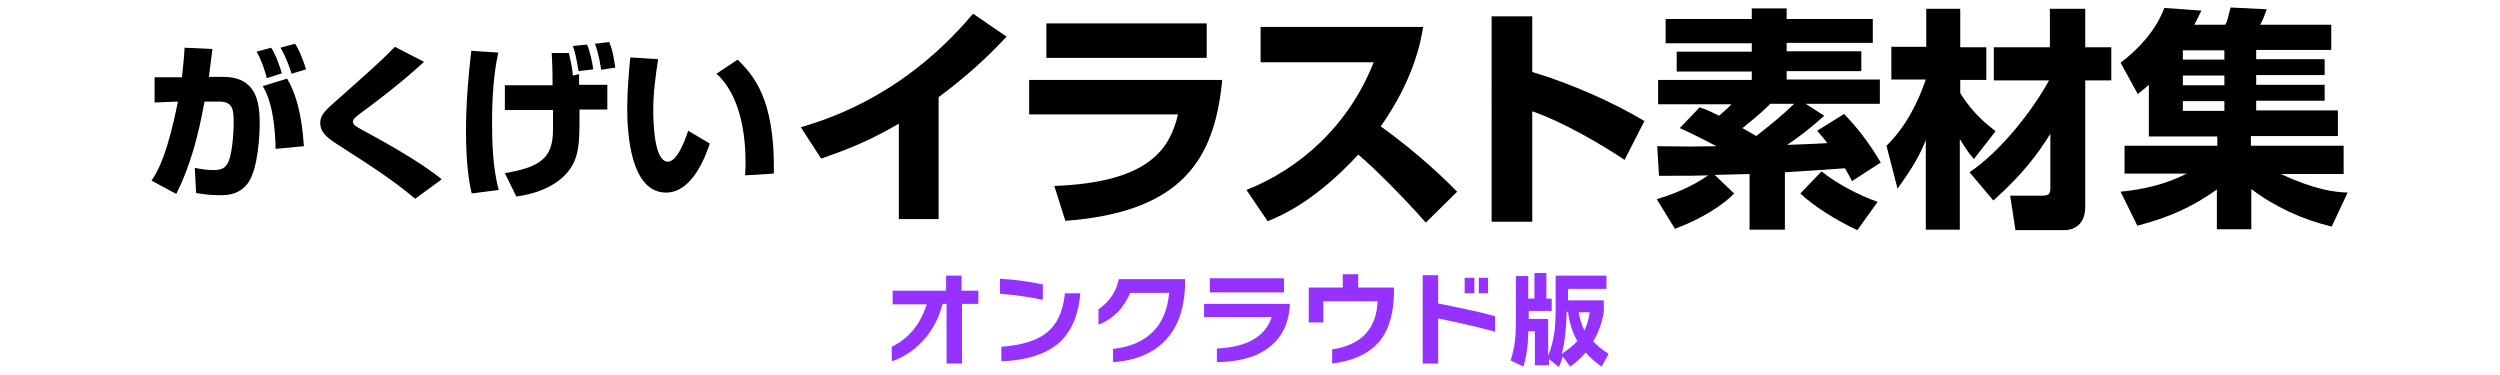
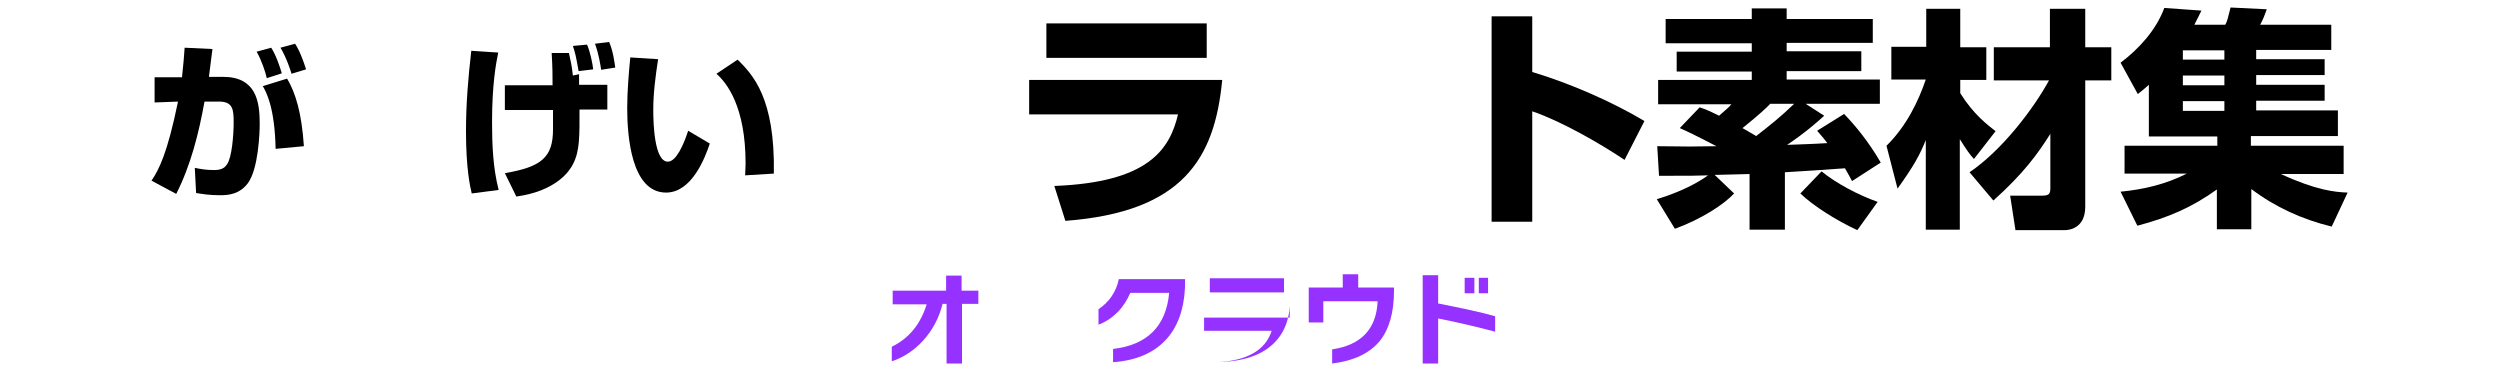
<svg xmlns="http://www.w3.org/2000/svg" version="1.1" id="レイヤー_1" x="0px" y="0px" viewBox="0 0 566 85" style="enable-background:new 0 0 566 85;" xml:space="preserve">
  <style type="text/css">
	.st0{fill:#9632FF;}
</style>
  <g>
    <g>
      <path d="M48.1,11.1c-0.2,1.5-0.4,3.1-0.8,6.3h3.2c7.5,0,8.3,5.6,8.3,10.6c0,2.1-0.3,10.3-2.7,13.5c-1.9,2.5-4.4,2.7-6.3,2.7    c-2.5,0-4.1-0.3-5.4-0.5L44.1,38c1.4,0.3,2.7,0.5,4.4,0.5c1.9,0,2.5-0.7,2.9-1.3c1.1-1.5,1.5-6.7,1.5-9.4c0-3-0.1-4.9-3.6-4.8h-3    c-1.3,7.2-3.1,14.4-6.4,20.9l-5.6-3c1.7-2.5,3.6-6.2,6-17.9L35,23.2v-5.7h6.2c0.3-2.7,0.5-5,0.6-6.7L48.1,11.1z M60.4,17.7    c-0.3-1.4-1.2-4.1-2.3-6l3.3-0.9c1.1,1.7,2,4.4,2.4,5.8L60.4,17.7z M62.4,33.7c-0.2-9.4-2.1-12.8-2.9-14.2l5.5-1.7    c1.9,3.2,3.3,7.7,3.8,15.3L62.4,33.7z M66,16.7c-0.1-0.4-1.1-3.6-2.5-5.9l3.3-0.9c0.4,0.6,1.2,1.8,2.5,5.8L66,16.7z" />
-       <path d="M94,45c-5.6-4.7-11.1-8.1-15.9-11.2c-3.6-2.3-5.6-3.5-5.6-6c0-1.8,1.2-2.9,4.3-5.6c7-6.2,9.8-8.7,12.6-11.6L96,14    c-5.4,5-12.1,10-14.6,11.8c-0.6,0.5-1.5,1.1-1.5,1.7c0,0.8,0.7,1.1,1.9,1.8c3.5,1.9,13.3,7.2,18.2,11.3L94,45z" />
      <path d="M112.8,11.9c-0.5,2.4-1.4,7.2-1.4,15.7c0,5.1,0.2,10.4,1.5,15.4l-6.1,0.8c-0.4-1.7-1.3-5.7-1.3-14.2    c0-6,0.5-12.1,1.2-18.1L112.8,11.9z M125.1,19.2c0-2,0-3.8-0.2-7.2h3.9c0.5,2.3,0.6,2.5,0.9,5.1l1.4-0.3v2.4h6.4v5.6h-6.3    c0,5.9,0.1,9.4-1.5,12.4c-0.7,1.4-3.6,6-12.8,7.3l-2.6-5.3c8.3-1.4,10.9-3.6,10.9-9.9v-4.4h-10.9v-5.6h10.8V19.2z M131,16.1    c-0.6-3.3-0.7-3.9-1.3-5.7l3.2-0.3c0.7,1.5,1.3,4.5,1.4,5.6L131,16.1z M136.1,15.8c-0.1-0.7-0.5-3.5-1.4-5.9l3.2-0.4    c0.9,2,1.2,4.5,1.4,5.8L136.1,15.8z" />
      <path d="M149,13.4c-0.6,3.9-1.1,7.6-1.1,11.5c0,3.4,0.3,11.7,3.3,11.7c1.9,0,3.6-3.9,4.6-7l4.9,2.9c-1.1,3.3-4.1,11.1-9.9,11.1    c-7.9,0-8.8-12.9-8.8-19.1c0-3.9,0.4-8.5,0.7-11.5L149,13.4z M168.7,39.7c0-0.8,0.1-1.5,0.1-2.7c0-12.8-4.2-18.2-6.6-20.3l4.8-3.2    c3.4,3.4,8.5,8.6,8.2,25.8L168.7,39.7z" />
-       <path d="M212.4,49.6h-8.9V28c-6.2,3.6-10.9,5.6-17.6,7.9l-4.6-7.1c22.4-6.4,34.8-20.8,39-25.7l7.6,5.2c-2.1,2.2-6.9,7.4-15.4,13.7    v27.6H212.4z" />
      <path d="M276.7,18.2C275,35.9,267.8,48,241.2,50l-2.5-7.9c21.1-0.8,26.1-8.1,28-16.2H233v-7.8h43.7V18.2z M273.2,5.3v7.8h-36.3    V5.3H273.2z" />
-       <path d="M282.2,43c11.9-4.7,23.1-14.4,28.8-28.9h-25.6v-8h36.8c-0.5,3.2-2.1,11.9-9.6,22.5c6.2,4.5,12,9.4,17.3,14.8l-7.1,7    c-4.8-5.5-12-12.7-15.3-15.4C298,45.3,290.6,48.6,287,50.1L282.2,43z" />
      <path d="M346.9,3.7v12.6c8.7,2.6,18.2,6.8,25.4,11.1l-4.5,8.8c-5.5-3.7-14.4-8.8-20.9-11v25h-9.2V3.7H346.9z" />
      <path d="M413,26.2c-1.2,1.1-4.2,3.8-8.4,6.6c2.6-0.1,6-0.2,9.1-0.4c-0.6-0.8-0.8-1.1-2.3-2.8l6.1-3.8c2.6,2.7,5.5,6.2,8.3,11    l-6.5,4.2c-0.4-0.8-0.8-1.5-1.6-2.9c-6.8,0.5-7.4,0.5-13.6,0.9v13h-8V39.4l-7.9,0.2l4.4,4.2c-2.3,2.5-7.4,5.8-13.4,8l-4.1-6.7    c5.6-1.7,9.4-3.8,11.6-5.4c-2.7,0.1-3.7,0.1-11.1,0.1l-0.4-6.7c7.3,0.1,7.7,0.1,13.4,0c-5-2.6-6.5-3.3-8.3-4.1l4.5-4.7    c1.2,0.4,2,0.7,4.4,1.9c1.7-1.5,2.1-1.8,2.8-2.6h-16.6v-5.5h21.2v-1.9h-17v-4.5h17V9.8h-19.5V4.3h19.5V1.9h7.9v2.4H424v5.4h-19.5    v1.9h16.9v4.5h-16.9V18h21.1v5.5h-16.8L413,26.2z M400.7,23.6c-0.9,0.9-2.1,2.1-6.2,5.4c1.6,0.9,2.4,1.4,3.1,1.8    c3.2-2.5,5.6-4.4,8.6-7.3h-5.5V23.6z M420.5,52.1c-4.6-2.1-10-5.5-12.9-8.3l4.8-5c3.3,2.7,8.4,5.4,12.7,6.9L420.5,52.1z" />
      <path d="M427.1,33c4.6-4.5,7.3-10.3,8.9-15h-7.8v-7.4h7.9V2h7.7v8.7h5.9v7.4h-5.9v3c3,4.8,6.2,7.2,8,8.6l-4.9,6.3    c-1-1.1-1.7-2.1-3.2-4.5V52H436V31.7c-1.3,3.3-2.8,6-6.4,11L427.1,33z M445.9,39c7.4-5,14.5-14.4,18-20.8h-12.5v-7.5h12.7V2h8v8.7    h5.9v7.5h-5.9v28.6c0,5-3.8,5.3-4.6,5.3h-11.2l-1.2-7.8h7.1c1.6,0,2-0.3,2-1.7V30.3c-2.9,4.6-6.1,9-12.9,15.1L445.9,39z" />
      <path d="M527.9,51.3c-6.6-1.6-12.8-4.4-18.2-8.5v9.1h-7.8v-9c-5.6,4-10.8,6.3-18,8.2l-3.8-7.7c5.2-0.5,10.3-1.7,15-4.1H481V33h21    v-2.1h-15.5V19.2c-1,0.9-1.5,1.3-2.5,2.1l-3.9-7.1c4.1-3.1,8-7.3,9.9-12.4l8.4,0.6c-0.4,0.8-0.8,1.7-1.6,3.2h7    c0.5-0.9,0.5-1.2,1.2-3.9l8.2,0.4c-0.5,1.4-0.8,2.2-1.5,3.5h16.1v5.7h-17v2.1h15.5V17h-15.5v2.2h15.5v3.6h-15.5V25h18.5v5.8h-19.7    V33h21v6.4h-14.2c8,3.7,12.3,4.1,15.1,4.2L527.9,51.3z M494.2,11.4v2.1h9.4v-2.1H494.2z M494.2,17.1v2.2h9.4v-2.2H494.2z     M494.2,22.9v2.2h9.4v-2.2H494.2z" />
    </g>
  </g>
  <g>
    <path class="st0" d="M221.6,68.8h-3.8v13.5h-3.5V68.8h-0.9c-0.8,3.2-2.3,6-4.4,8.3c-2,2.2-4.4,3.8-7.1,4.7v-3.3   c3.9-1.9,6.5-5.1,7.9-9.6h-7.7v-3.1h12.1v-3.4h3.5v3.4h3.8V68.8z" />
-     <path class="st0" d="M236.1,67.9c-3.1-0.7-6.3-1.1-9.7-1.4v-3.4c3.2,0.2,6.4,0.6,9.7,1.3V67.9z M244.6,66.4   c-0.5,5.3-2.2,9.1-5.3,11.6c-2.9,2.3-7.1,3.6-12.6,3.8v-3.3c4.4-0.3,7.7-1.3,9.9-2.9c2.6-1.9,4.1-5,4.5-9.2H244.6z" />
    <path class="st0" d="M264.9,75.8c-2.8,3.7-7.1,5.8-12.9,6.2V79c7.7-0.9,12-5.1,12.7-12.7h-8.8c-0.7,1.6-1.6,3.1-2.9,4.4   c-1.3,1.3-2.7,2.2-4.3,2.8V70c2.4-1.6,4-3.9,4.6-6.8h15C268.4,68.5,267.2,72.7,264.9,75.8z" />
-     <path class="st0" d="M292,69.3c-0.3,4.4-2.1,7.6-5.3,9.8c-2.8,1.9-6.5,2.8-11.2,2.9v-3.1c6.8-0.3,11-2.7,12.4-7.1h-15.3v-3H292   V69.3z M290.7,66.2h-16.8v-3.2h16.8V66.2z" />
+     <path class="st0" d="M292,69.3c-0.3,4.4-2.1,7.6-5.3,9.8c-2.8,1.9-6.5,2.8-11.2,2.9c6.8-0.3,11-2.7,12.4-7.1h-15.3v-3H292   V69.3z M290.7,66.2h-16.8v-3.2h16.8V66.2z" />
    <path class="st0" d="M315.6,65.8c0,5-1.1,8.8-3.3,11.5c-2.3,2.7-5.8,4.4-10.7,5v-3.2c6.6-1,10-4.6,10.3-10.9h-12.3V73h-3.3v-7.9   h7.7v-3h3.5v3h8.1V65.8z" />
    <path class="st0" d="M338.5,75.1c-4.1-1.1-8.4-2.1-12.9-3v10.2h-3.5v-20h3.5v6.4c5.5,1.1,9.8,2,12.9,2.9V75.1z M333.8,66.4h-2.2   v-3.5h2.2V66.4z M336.9,66.4h-2.1v-3.5h2.1V66.4z" />
-     <path class="st0" d="M350.3,82.7h-2.8V75h-1.5c0,3-0.4,5.7-1.1,8l-2.9-1.4c0.5-1.5,0.8-3,1-4.5c0.1-1.1,0.2-2.6,0.2-4.5V62.5h2.8   v5.1h1.4v-5.8h2.7v5.8h1.2v2.8h-5.2v1.8h4.4v8.3c0.7-1.6,1.1-3.3,1.4-5.2c0.2-1.4,0.3-3.3,0.3-5.7v-7.2h11.5v3h-8.7v2.6h8.1v2.5   c-0.4,2.6-1.2,4.8-2.4,6.8c0.9,0.9,2,1.9,3.5,2.8l-1.6,2.9c-1.4-1-2.6-2-3.6-3.2c-1,1.2-2.2,2.3-3.5,3.2l-1.7-2.3   c-0.2,0.8-0.5,1.6-0.9,2.4l-2.2-1.8V82.7z M353.6,80.1c1.4-0.9,2.6-1.9,3.5-2.9c-1.1-1.9-1.8-4.1-2.1-6.6h-0.3   C354.6,74.6,354.2,77.8,353.6,80.1z M358.7,74.8c0.6-1.2,1-2.5,1.2-4.1h-2.5C357.7,72.2,358.1,73.6,358.7,74.8z" />
  </g>
</svg>